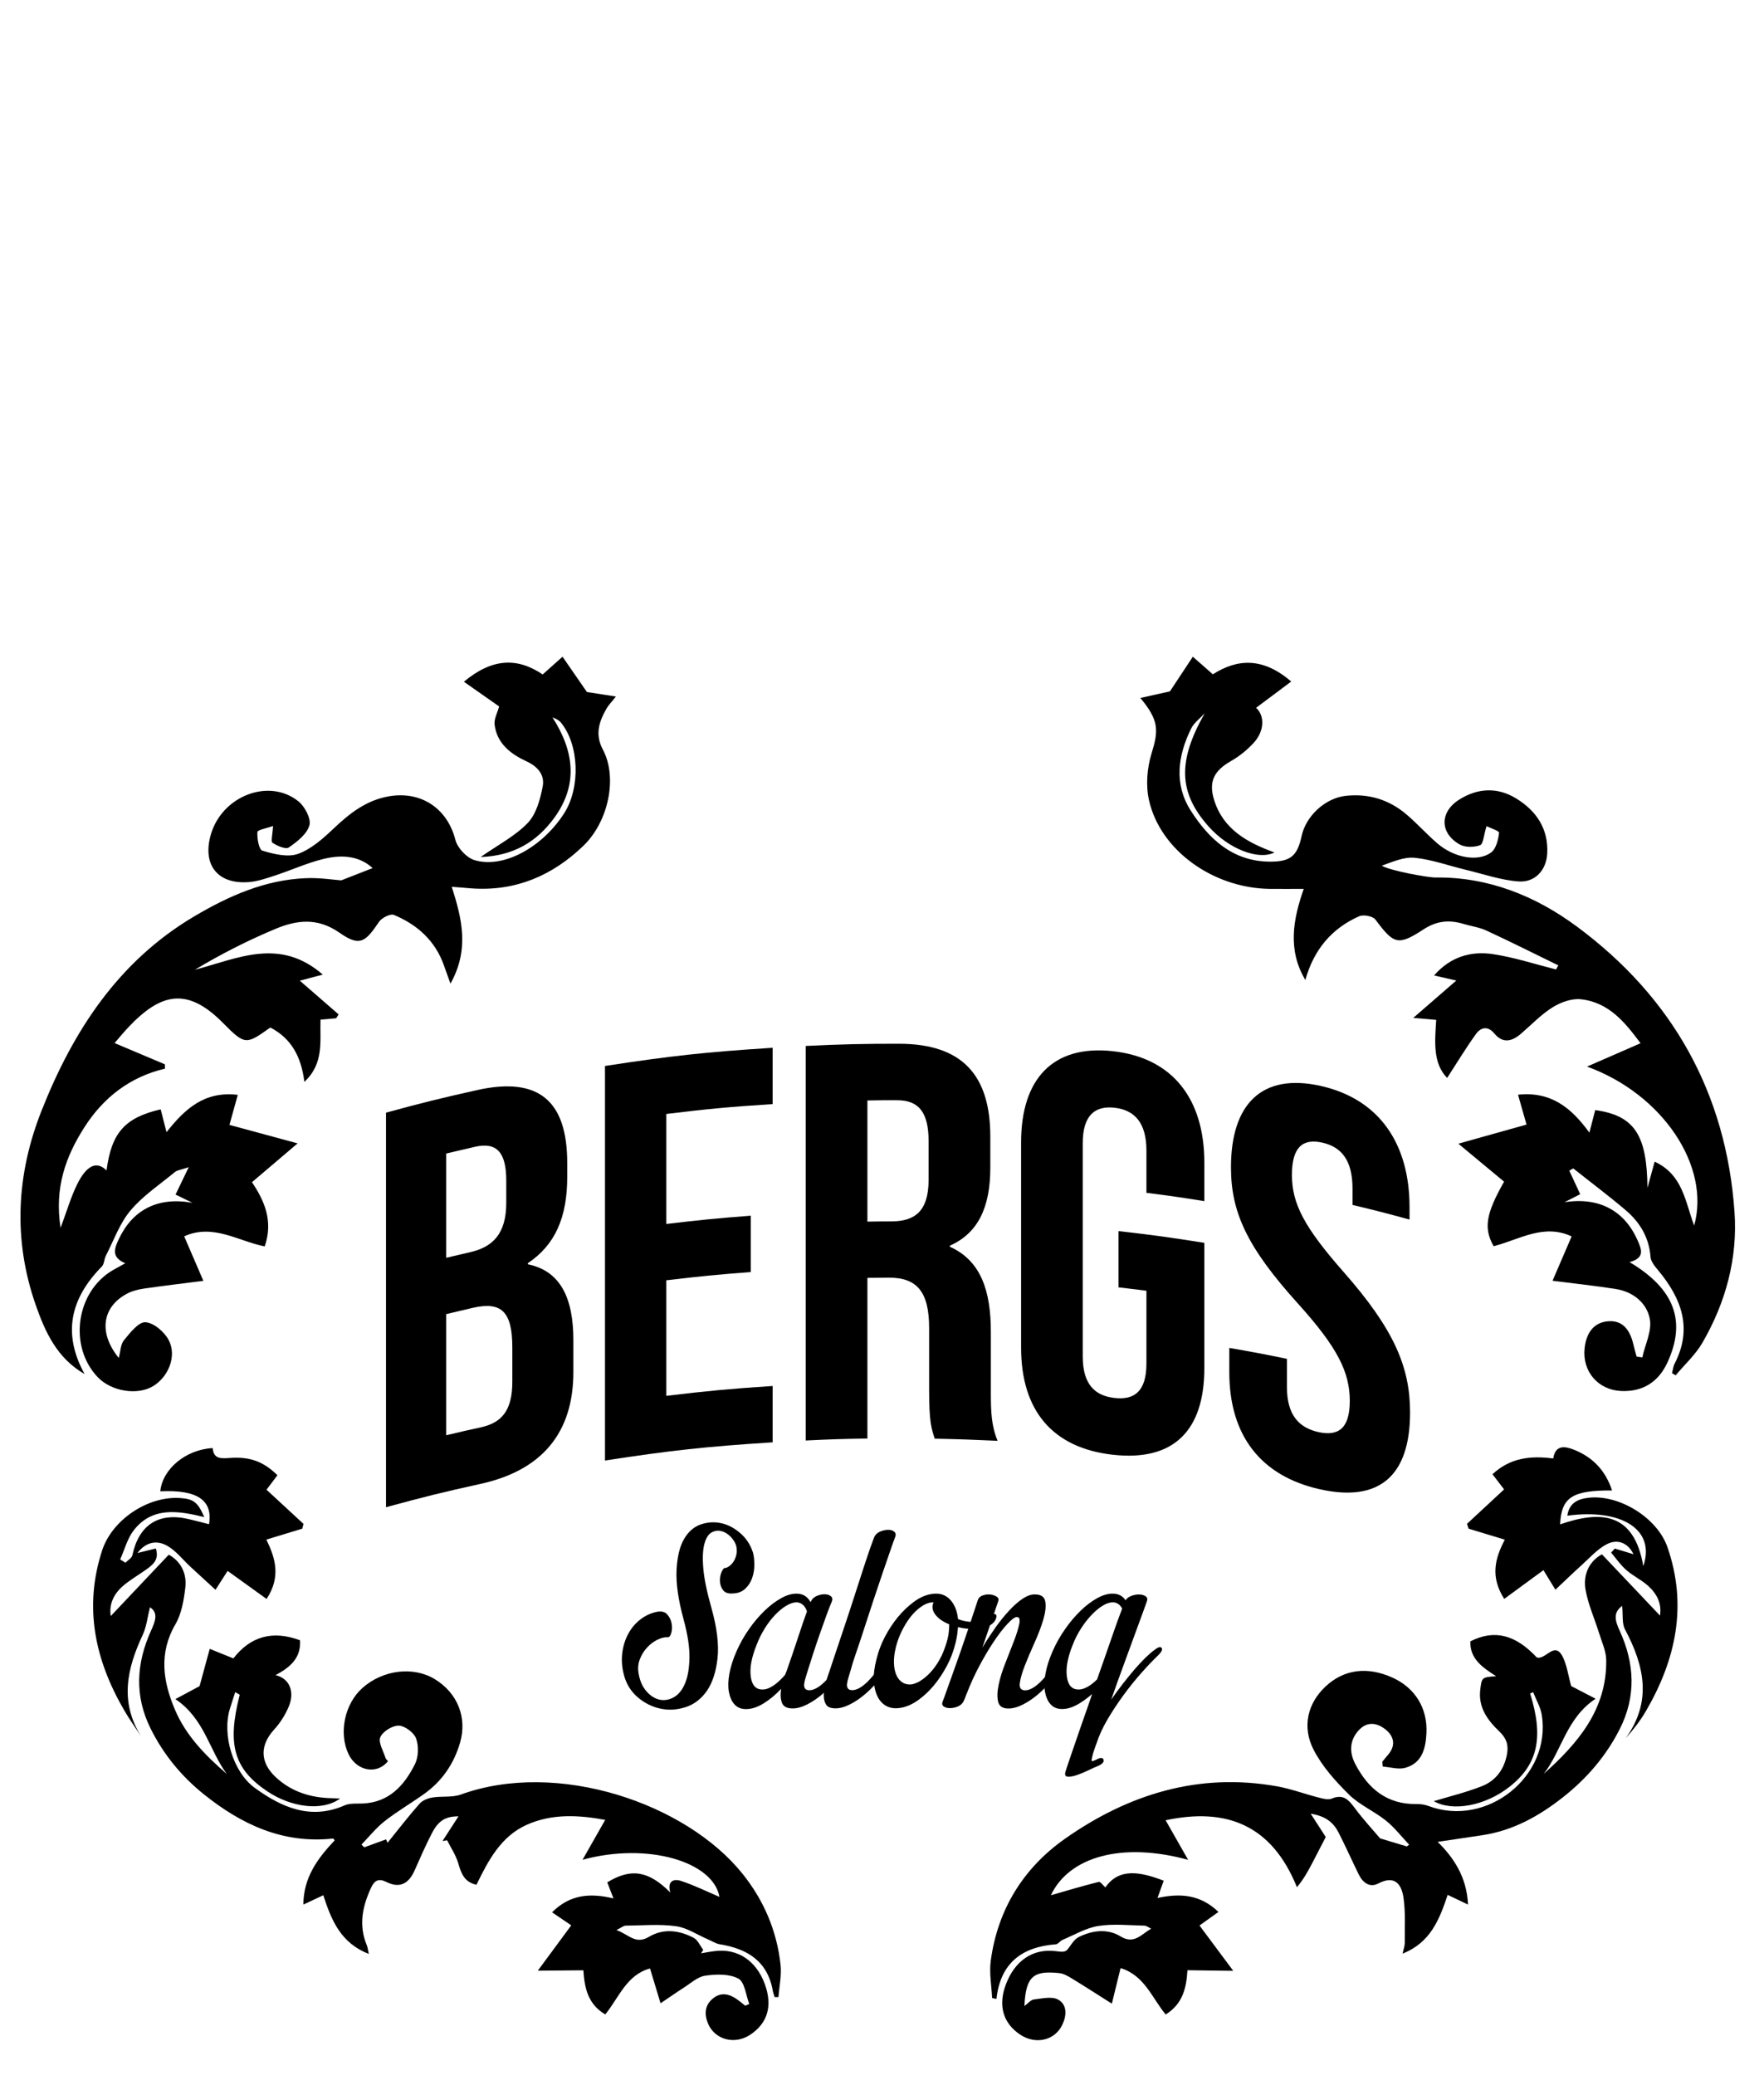
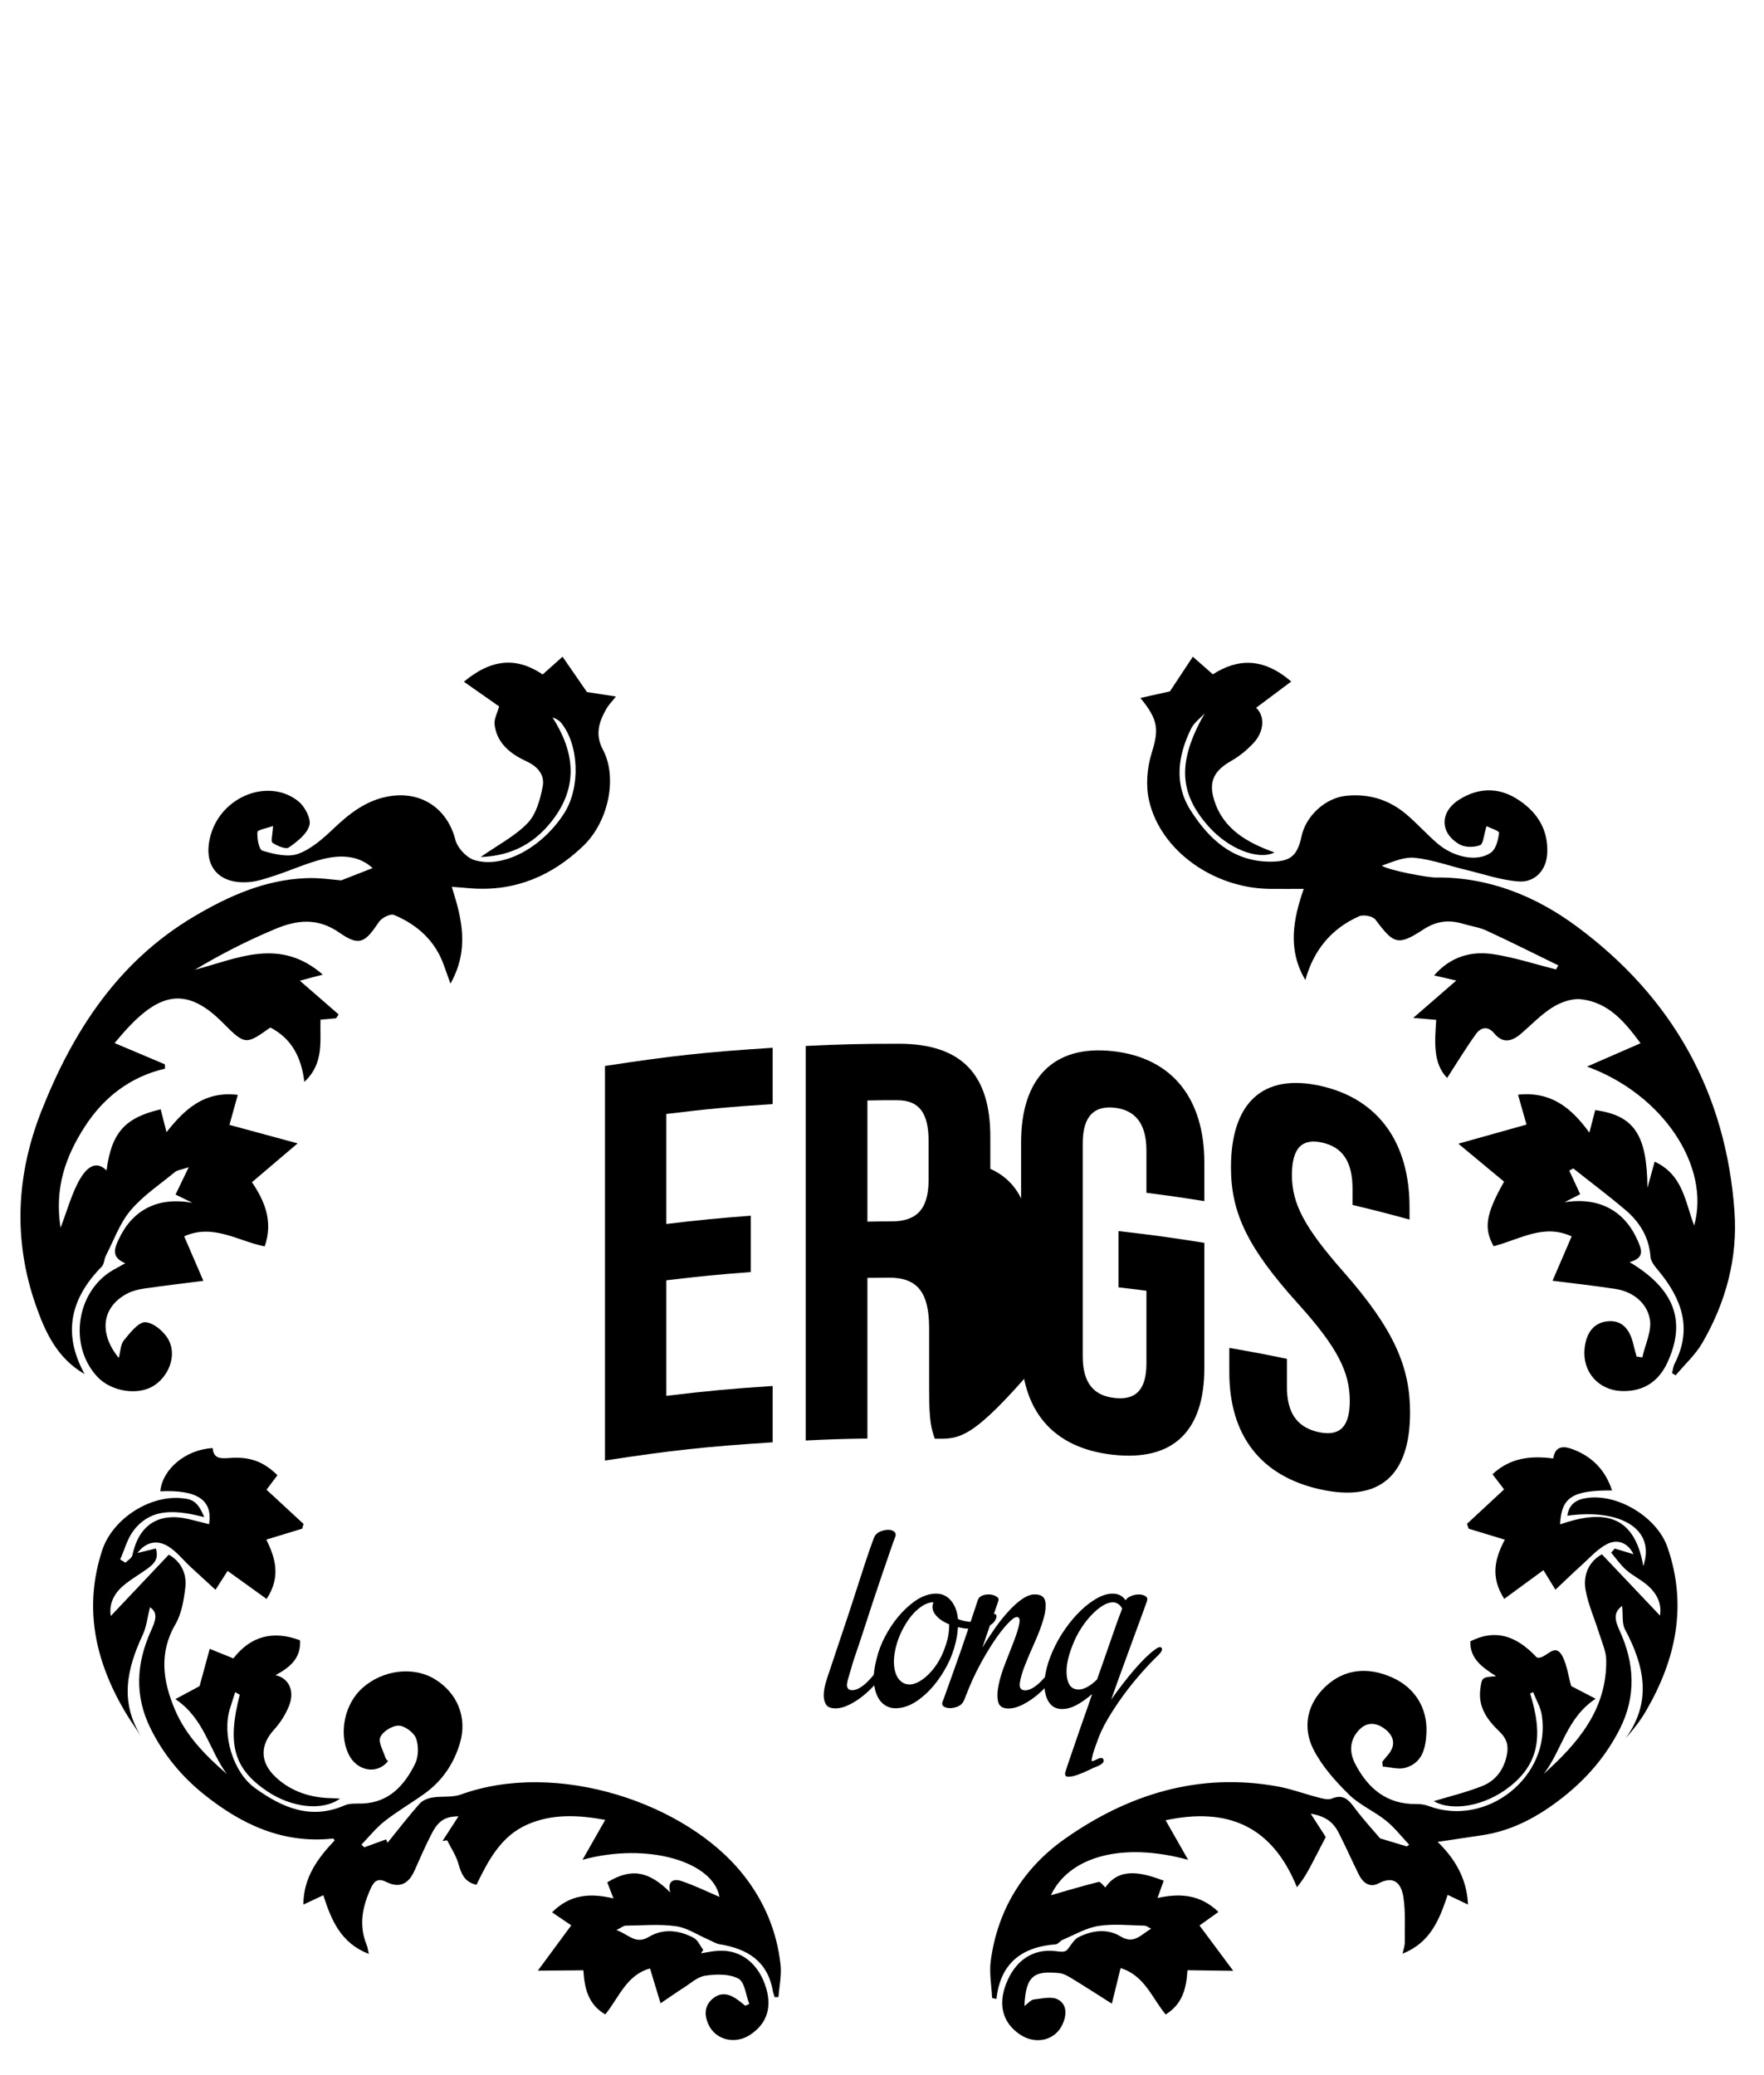
<svg xmlns="http://www.w3.org/2000/svg" version="1.1" id="Layer_1" x="0px" y="0px" viewBox="0 0 232.65 273.68" style="enable-background:new 0 0 232.65 273.68;" xml:space="preserve">
  <g>
    <g>
      <g>
-         <path d="M74.81,153.39c0,0.74,0,1.12,0,1.86c0,5.35-1.61,8.96-5.19,11.36c0,0.06,0,0.09,0,0.15c4.31,0.87,6,4.48,6,9.99     c0,1.69,0,2.54,0,4.24c0,8.03-4.19,12.95-12.19,14.72c-5.03,1.11-7.54,1.73-12.52,3.09c0-17.35,0-34.69,0-52.04     c4.78-1.31,7.19-1.9,12.02-2.98C71.2,141.93,74.81,145.36,74.81,153.39z M58.85,152.15c0,5.5,0,8.25,0,13.75     c1.25-0.3,1.87-0.44,3.12-0.73c2.98-0.67,4.8-2.38,4.8-6.54c0-1.16,0-1.74,0-2.9c0-3.72-1.24-5.11-4.08-4.48     C61.16,151.6,60.39,151.78,58.85,152.15z M58.85,173.33c0,6.39,0,9.59,0,15.98c1.83-0.44,2.74-0.65,4.57-1.05     c2.69-0.59,4.15-2.14,4.15-6.01c0-1.81,0-2.72,0-4.54c0-4.83-1.54-6.03-5.17-5.22C60.98,172.83,60.27,172.99,58.85,173.33z" />
        <path d="M87.88,161.44c4.45-0.53,6.68-0.75,11.14-1.09c0,2.97,0,4.46,0,7.43c-4.46,0.34-6.69,0.56-11.14,1.09     c0,6.1,0,9.14,0,15.24c5.6-0.67,8.4-0.93,14.02-1.3c0,2.97,0,4.46,0,7.43c-8.87,0.57-13.3,1.05-22.11,2.4     c0-17.35,0-34.69,0-52.04c8.81-1.35,13.24-1.83,22.11-2.4c0,2.97,0,4.46,0,7.43c-5.62,0.36-8.42,0.62-14.02,1.3     C87.88,152.74,87.88,155.64,87.88,161.44z" />
-         <path d="M123.28,189.76c-0.44-1.35-0.74-2.17-0.74-6.41c0-3.27,0-4.91,0-8.18c0-4.83-1.63-6.66-5.33-6.65     c-1.13,0.01-1.69,0.01-2.81,0.03c0,8.47,0,12.71,0,21.19c-3.26,0.05-4.89,0.1-8.14,0.26c0-17.35,0-34.69,0-52.04     c4.91-0.23,7.37-0.29,12.29-0.29c8.44,0,12.06,4.23,12.06,12.26c0,1.64,0,2.45,0,4.09c0,5.35-1.7,8.67-5.33,10.28     c0,0.06,0,0.09,0,0.15c4.07,1.82,5.4,5.78,5.4,11.2c0,3.21,0,4.82,0,8.03c0,2.53,0.07,4.39,0.89,6.36     C128.26,189.89,126.6,189.83,123.28,189.76z M114.4,145.15c0,6.39,0,9.59,0,15.98c1.27-0.02,1.91-0.03,3.18-0.03     c3.04-0.01,4.89-1.31,4.89-5.47c0-2.05,0-3.08,0-5.13c0-3.72-1.26-5.39-4.15-5.38C116.76,145.11,115.97,145.12,114.4,145.15z" />
+         <path d="M123.28,189.76c-0.44-1.35-0.74-2.17-0.74-6.41c0-3.27,0-4.91,0-8.18c0-4.83-1.63-6.66-5.33-6.65     c-1.13,0.01-1.69,0.01-2.81,0.03c0,8.47,0,12.71,0,21.19c-3.26,0.05-4.89,0.1-8.14,0.26c0-17.35,0-34.69,0-52.04     c4.91-0.23,7.37-0.29,12.29-0.29c8.44,0,12.06,4.23,12.06,12.26c0,1.64,0,2.45,0,4.09c0,0.06,0,0.09,0,0.15c4.07,1.82,5.4,5.78,5.4,11.2c0,3.21,0,4.82,0,8.03c0,2.53,0.07,4.39,0.89,6.36     C128.26,189.89,126.6,189.83,123.28,189.76z M114.4,145.15c0,6.39,0,9.59,0,15.98c1.27-0.02,1.91-0.03,3.18-0.03     c3.04-0.01,4.89-1.31,4.89-5.47c0-2.05,0-3.08,0-5.13c0-3.72-1.26-5.39-4.15-5.38C116.76,145.11,115.97,145.12,114.4,145.15z" />
        <path d="M147.52,162.38c4.54,0.52,6.8,0.83,11.32,1.55c0,6.6,0,9.9,0,16.5c0,8.33-4.1,12.34-12.06,11.45     c-7.96-0.89-12.11-5.82-12.11-14.14c0-10.82,0-16.24,0-27.06c0-8.33,4.15-12.91,12.11-12.03c7.96,0.89,12.06,6.39,12.06,14.72     c0,2.02,0,3.03,0,5.06c-3.05-0.49-4.58-0.71-7.64-1.1c0-2.23,0-3.35,0-5.58c0-3.72-1.62-5.35-4.2-5.64     c-2.58-0.29-4.2,0.98-4.2,4.69c0,9.37,0,18.73,0,28.1c0,3.72,1.62,5.2,4.2,5.49c2.58,0.29,4.2-0.83,4.2-4.55     c0-3.84,0-5.75,0-9.59c-1.47-0.19-2.21-0.28-3.68-0.45C147.52,166.84,147.52,165.36,147.52,162.38z" />
        <path d="M174.17,143.23c7.78,1.74,11.73,7.67,11.73,15.99c0,0.65,0,0.98,0,1.64c-3-0.82-4.5-1.21-7.52-1.93c0-0.86,0-1.29,0-2.16     c0-3.72-1.45-5.49-3.99-6.06s-4,0.55-4,4.27c0,3.79,1.63,6.9,6.83,12.81c6.67,7.58,8.75,12.56,8.75,18.51     c0,8.33-4.02,11.89-11.87,10.14c-7.85-1.75-11.97-7.13-11.97-15.45c0-1.28,0-1.92,0-3.2c3.05,0.53,4.57,0.81,7.6,1.44     c0,1.49,0,2.23,0,3.72c0,3.72,1.61,5.37,4.15,5.94c2.55,0.56,4.14-0.38,4.14-4.1c0-3.79-1.6-7.05-6.83-12.84     c-6.7-7.42-8.84-12.03-8.84-17.98C162.35,145.64,166.4,141.49,174.17,143.23z" />
      </g>
    </g>
    <g>
-       <path d="M88.03,215.95c-0.37-0.03-0.8,0.08-1.31,0.32c-0.51,0.25-0.97,0.59-1.38,1.04c-0.41,0.44-0.74,0.97-0.97,1.59    c-0.23,0.61-0.27,1.29-0.11,2.02c0.18,0.92,0.54,1.66,1.06,2.23c0.52,0.57,1.09,0.91,1.7,1.04c0.61,0.12,1.23,0.02,1.84-0.32    c0.61-0.34,1.1-0.93,1.47-1.79c0.37-0.86,0.57-1.98,0.6-3.38c0.03-1.4-0.23-3.1-0.78-5.13c-0.71-2.61-1.01-4.77-0.92-6.51    c0.09-1.73,0.42-3.09,0.99-4.07c0.57-0.98,1.31-1.62,2.23-1.93c0.92-0.31,1.83-0.35,2.74-0.14c0.9,0.21,1.74,0.67,2.51,1.36    c0.77,0.69,1.3,1.53,1.61,2.51c0.12,0.46,0.18,0.99,0.18,1.59c0,0.6-0.09,1.17-0.28,1.72c-0.18,0.55-0.48,1.03-0.9,1.43    s-0.94,0.61-1.59,0.64c-0.64,0.06-1.1-0.08-1.36-0.44c-0.26-0.35-0.4-0.74-0.41-1.17c-0.02-0.43,0.05-0.83,0.21-1.2    s0.31-0.55,0.46-0.55s0.34-0.08,0.55-0.23c0.21-0.15,0.41-0.36,0.58-0.62c0.17-0.26,0.29-0.57,0.37-0.92    c0.08-0.35,0.07-0.73-0.02-1.13c-0.12-0.43-0.37-0.83-0.74-1.22c-0.37-0.38-0.78-0.63-1.22-0.74c-0.45-0.11-0.87-0.05-1.29,0.18    s-0.73,0.72-0.94,1.47c-0.21,0.75-0.27,1.82-0.16,3.2c0.11,1.38,0.47,3.14,1.08,5.29c0.74,2.64,1,4.85,0.8,6.65    c-0.2,1.79-0.67,3.22-1.4,4.28c-0.74,1.06-1.66,1.77-2.78,2.14s-2.23,0.44-3.33,0.21c-1.1-0.23-2.11-0.73-3.01-1.5    c-0.9-0.77-1.51-1.75-1.82-2.94c-0.28-1.04-0.34-2.04-0.21-2.99s0.41-1.79,0.83-2.53c0.41-0.74,0.94-1.35,1.59-1.84    c0.64-0.49,1.35-0.81,2.12-0.97c0.61-0.12,1.07-0.01,1.38,0.34c0.31,0.35,0.5,0.75,0.58,1.2c0.08,0.44,0.06,0.87-0.05,1.26    C88.41,215.79,88.25,215.98,88.03,215.95z" />
-       <path d="M105.05,210.2c0.83,0,1.44,0.37,1.84,1.1l0.05-0.05c0.15-0.34,0.41-0.58,0.76-0.74c0.35-0.15,0.7-0.23,1.04-0.23    c0.34,0,0.61,0.08,0.83,0.25s0.26,0.41,0.14,0.71c-0.15,0.34-0.38,0.9-0.67,1.7c-0.29,0.8-0.6,1.66-0.92,2.58s-0.62,1.81-0.9,2.67    c-0.28,0.86-0.48,1.49-0.6,1.89c-0.12,0.4-0.24,0.77-0.35,1.13s-0.18,0.65-0.21,0.9c-0.03,0.25,0.01,0.44,0.11,0.6    c0.11,0.15,0.3,0.23,0.58,0.23c0.58,0,1.25-0.37,2-1.1c0.75-0.74,1.43-1.64,2.05-2.71c0.34-0.52,0.62-0.73,0.85-0.62    c0.23,0.11,0.22,0.44-0.02,0.99c-0.28,0.61-0.69,1.26-1.24,1.95s-1.16,1.33-1.82,1.91c-0.66,0.58-1.35,1.06-2.07,1.43    c-0.72,0.37-1.37,0.55-1.95,0.55c-0.77,0-1.24-0.25-1.43-0.76c-0.18-0.51-0.21-1.11-0.09-1.82c-0.8,0.83-1.59,1.48-2.39,1.96    c-0.8,0.48-1.55,0.71-2.25,0.71c-0.64,0-1.15-0.21-1.52-0.62c-0.37-0.41-0.61-0.97-0.74-1.66c-0.12-0.69-0.1-1.49,0.07-2.41    s0.48-1.9,0.94-2.94c0.46-1.04,1.01-2.02,1.66-2.94c0.64-0.92,1.33-1.72,2.05-2.42c0.72-0.69,1.44-1.23,2.16-1.63    C103.72,210.4,104.4,210.2,105.05,210.2z M103.76,220.36c0.52-1.47,1.01-2.91,1.47-4.32s0.86-2.58,1.2-3.5    c-0.25-0.74-0.69-1.13-1.33-1.2c-0.43,0-0.89,0.15-1.38,0.44c-0.49,0.29-0.98,0.69-1.47,1.2s-0.95,1.1-1.38,1.79    s-0.8,1.43-1.1,2.23c-0.64,1.59-0.9,2.96-0.76,4.09c0.14,1.13,0.62,1.72,1.45,1.75c0.46,0.03,0.96-0.13,1.49-0.48    c0.54-0.35,1.06-0.83,1.59-1.45L103.76,220.36z" />
      <path d="M109.42,220.36c0.21-0.64,0.5-1.49,0.85-2.55s0.74-2.2,1.15-3.43c0.41-1.23,0.83-2.48,1.24-3.77    c0.41-1.29,0.8-2.48,1.15-3.56s0.67-2.02,0.94-2.81c0.28-0.78,0.46-1.28,0.55-1.49c0.15-0.34,0.41-0.58,0.78-0.74    c0.37-0.15,0.72-0.23,1.06-0.23c0.34,0,0.61,0.08,0.8,0.25c0.2,0.17,0.24,0.41,0.12,0.71c-0.09,0.21-0.28,0.75-0.58,1.61    s-0.64,1.89-1.06,3.08c-0.41,1.2-0.84,2.48-1.29,3.84c-0.45,1.36-0.87,2.65-1.26,3.86s-0.75,2.27-1.06,3.17    c-0.31,0.9-0.49,1.49-0.55,1.77c-0.12,0.4-0.24,0.77-0.34,1.13c-0.11,0.35-0.18,0.65-0.21,0.9c-0.03,0.25,0.01,0.44,0.11,0.6    c0.11,0.15,0.3,0.23,0.58,0.23c0.58,0,1.25-0.37,2-1.1c0.75-0.74,1.43-1.64,2.05-2.71c0.34-0.52,0.62-0.73,0.85-0.62    c0.23,0.11,0.22,0.44-0.02,0.99c-0.28,0.61-0.69,1.26-1.24,1.95s-1.16,1.33-1.82,1.91c-0.66,0.58-1.35,1.06-2.07,1.43    c-0.72,0.37-1.37,0.55-1.95,0.55c-0.61,0-1.03-0.16-1.24-0.48c-0.21-0.32-0.32-0.73-0.32-1.22s0.08-1.03,0.25-1.61    C109.05,221.43,109.23,220.88,109.42,220.36z" />
      <path d="M130.57,213.32c0.31-0.4,0.55-0.53,0.74-0.39c0.18,0.14,0.15,0.42-0.09,0.85c-0.18,0.28-0.45,0.5-0.8,0.67    c-0.35,0.17-0.75,0.28-1.2,0.34c-0.44,0.06-0.92,0.08-1.42,0.05c-0.51-0.03-0.99-0.11-1.45-0.23c-0.03,0.34-0.07,0.67-0.11,1.01    c-0.05,0.34-0.12,0.69-0.21,1.06c-0.25,1.04-0.62,2.05-1.13,3.01s-1.08,1.83-1.72,2.6c-0.64,0.77-1.33,1.41-2.05,1.93    c-0.72,0.52-1.45,0.86-2.18,1.01c-0.74,0.15-1.37,0.11-1.91-0.14s-0.96-0.66-1.26-1.24c-0.31-0.58-0.48-1.29-0.53-2.14    s0.07-1.79,0.34-2.83c0.25-1.04,0.62-2.05,1.13-3.01s1.08-1.83,1.72-2.6c0.64-0.77,1.33-1.42,2.05-1.96    c0.72-0.54,1.45-0.88,2.18-1.03c1.04-0.21,1.89-0.02,2.53,0.6s1.03,1.5,1.15,2.67c0.37,0.15,0.76,0.26,1.17,0.32    s0.82,0.08,1.22,0.07c0.4-0.01,0.77-0.07,1.1-0.16C130.17,213.69,130.41,213.54,130.57,213.32z M124.96,216.22    c0.09-0.34,0.15-0.67,0.18-1.01c0.03-0.34,0.05-0.66,0.05-0.97c-0.8-0.31-1.4-0.73-1.82-1.26c-0.41-0.54-0.5-1.08-0.25-1.63h-0.28    c-0.46,0.06-0.94,0.27-1.42,0.62c-0.49,0.35-0.94,0.8-1.36,1.33c-0.41,0.54-0.79,1.15-1.13,1.84c-0.34,0.69-0.6,1.4-0.78,2.14    c-0.18,0.74-0.27,1.42-0.25,2.05c0.02,0.63,0.12,1.17,0.32,1.61c0.2,0.45,0.47,0.77,0.83,0.99s0.76,0.29,1.22,0.23    c0.46-0.09,0.94-0.31,1.43-0.67c0.49-0.35,0.95-0.8,1.38-1.33c0.43-0.54,0.8-1.14,1.13-1.82    C124.52,217.66,124.77,216.96,124.96,216.22z" />
      <path d="M129.56,217.32c0.55-0.92,1.13-1.8,1.72-2.64c0.6-0.84,1.2-1.59,1.82-2.25c0.61-0.66,1.2-1.18,1.77-1.56    c0.57-0.38,1.1-0.57,1.59-0.57c0.83,0,1.29,0.31,1.4,0.94c0.11,0.63,0.02,1.41-0.25,2.35c-0.28,0.94-0.66,1.95-1.15,3.04    s-0.92,2.1-1.29,3.04c-0.37,0.94-0.59,1.72-0.67,2.34c-0.08,0.63,0.16,0.94,0.71,0.94c0.58,0,1.25-0.37,2-1.1    c0.75-0.74,1.43-1.64,2.05-2.71c0.34-0.52,0.62-0.73,0.85-0.62c0.23,0.11,0.22,0.44-0.02,0.99c-0.28,0.61-0.69,1.26-1.24,1.95    s-1.16,1.33-1.82,1.91c-0.66,0.58-1.35,1.06-2.07,1.43c-0.72,0.37-1.37,0.55-1.96,0.55c-0.77,0-1.22-0.3-1.36-0.9    s-0.12-1.34,0.07-2.23c0.18-0.89,0.48-1.85,0.9-2.9c0.41-1.04,0.79-2.01,1.13-2.9c0.34-0.89,0.57-1.63,0.69-2.23    c0.12-0.6,0.02-0.9-0.32-0.9c-0.28,0-0.7,0.31-1.26,0.92c-0.57,0.61-1.17,1.4-1.82,2.37c-0.64,0.97-1.28,2.05-1.91,3.24    c-0.63,1.2-1.16,2.36-1.59,3.5l-0.18,0.41v0.05l-0.23,0.55c-0.15,0.34-0.41,0.58-0.76,0.74c-0.35,0.15-0.71,0.23-1.06,0.23    s-0.64-0.08-0.85-0.23c-0.21-0.15-0.24-0.4-0.09-0.74c0.09-0.21,0.25-0.65,0.48-1.31c0.23-0.66,0.51-1.43,0.83-2.32    c0.32-0.89,0.66-1.84,1.01-2.85s0.68-1.98,0.99-2.9c0.31-0.92,0.57-1.72,0.8-2.41c0.23-0.69,0.39-1.17,0.48-1.45    c0.09-0.31,0.3-0.52,0.62-0.64c0.32-0.12,0.65-0.17,0.99-0.14c0.34,0.03,0.63,0.12,0.87,0.28c0.25,0.15,0.32,0.35,0.23,0.6    L129.56,217.32z" />
      <path d="M152.23,217.65c0.49-0.4,0.81-0.5,0.97-0.3c0.15,0.2,0.02,0.51-0.41,0.94c-0.74,0.71-1.51,1.52-2.32,2.44    s-1.59,1.89-2.34,2.92c-0.75,1.03-1.44,2.08-2.07,3.15c-0.63,1.07-1.11,2.13-1.45,3.17l-0.09,0.23l-0.37,1.1    c-0.15,0.58-0.21,0.9-0.16,0.97c0.05,0.06,0.28-0.02,0.71-0.23c0.49-0.25,0.77-0.21,0.85,0.09c0.08,0.31-0.22,0.6-0.9,0.87    c-0.25,0.09-0.62,0.26-1.13,0.51s-1,0.45-1.5,0.62c-0.49,0.17-0.9,0.24-1.22,0.21c-0.32-0.03-0.41-0.28-0.25-0.74    c0.12-0.4,0.31-0.95,0.55-1.66s0.52-1.51,0.83-2.41s0.64-1.88,1.01-2.92c0.37-1.04,0.74-2.1,1.1-3.17    c-0.71,0.61-1.39,1.1-2.05,1.45c-0.66,0.35-1.3,0.53-1.91,0.53c-0.64,0-1.15-0.21-1.52-0.62c-0.37-0.41-0.61-0.97-0.74-1.66    c-0.12-0.69-0.1-1.49,0.07-2.41s0.48-1.9,0.94-2.94c0.46-1.04,1.01-2.02,1.66-2.94c0.64-0.92,1.33-1.72,2.05-2.42    c0.72-0.69,1.44-1.23,2.16-1.63c0.72-0.4,1.4-0.6,2.05-0.6c0.74,0,1.3,0.29,1.7,0.87c0.18-0.28,0.46-0.47,0.83-0.6    c0.37-0.12,0.71-0.18,1.03-0.16c0.32,0.02,0.59,0.1,0.8,0.25c0.21,0.15,0.26,0.38,0.14,0.69c-0.06,0.18-0.25,0.69-0.55,1.52    c-0.31,0.83-0.68,1.85-1.13,3.08c-0.45,1.23-0.94,2.57-1.47,4.02c-0.54,1.46-1.05,2.89-1.54,4.3c0.49-0.71,1-1.39,1.52-2.07    c0.52-0.67,1.04-1.3,1.54-1.89c0.51-0.58,0.98-1.1,1.43-1.54C151.5,218.24,151.89,217.89,152.23,217.65z M142.16,222.84    c0.37,0.03,0.77-0.08,1.22-0.32s0.88-0.58,1.31-1.01c0.7-1.99,1.35-3.83,1.93-5.52c0.58-1.69,1.04-2.96,1.38-3.82    c-0.28-0.52-0.67-0.8-1.2-0.83c-0.43,0-0.88,0.15-1.36,0.44c-0.48,0.29-0.96,0.69-1.45,1.2s-0.96,1.1-1.4,1.79    c-0.45,0.69-0.82,1.43-1.13,2.23c-0.64,1.59-0.9,2.96-0.76,4.09C140.84,222.23,141.33,222.81,142.16,222.84z" />
    </g>
    <g>
      <path d="M48.04,243.66c0.96-0.35,1.92-0.7,2.88-1.05c0.06,0.15,0.13,0.3,0.19,0.45c1.4-1.73,2.76-3.5,4.23-5.16    c0.39-0.44,1.09-0.71,1.69-0.81c1.24-0.21,2.6,0.02,3.74-0.39c12.73-4.62,29.74,1.13,37.21,10.51c2.78,3.49,4.47,7.47,4.96,11.9    c0.16,1.41-0.16,2.87-0.27,4.3c-0.17,0-0.34,0.01-0.5,0.01c-0.08-0.27-0.19-0.53-0.24-0.8c-0.68-3.93-3.34-5.58-6.99-6.17    c-0.56-0.09-1.07-0.44-1.61-0.67c-1.4-0.6-2.75-1.53-4.2-1.72c-2.17-0.3-4.41-0.09-6.62-0.07c-0.25,0-0.51,0.23-1.21,0.58    c1.66,0.6,2.52,1.96,4.3,0.89c1.89-1.13,3.99-0.87,5.89,0.14c0.55,0.29,0.85,1.05,1.26,1.59c-0.1,0.15-0.19,0.3-0.29,0.45    c0.6-0.1,1.19-0.22,1.79-0.29c3-0.39,5.47,1.23,6.61,4.32c1.06,2.88,0.4,5.18-1.93,6.72c-2.02,1.33-4.61,0.67-5.53-1.44    c-0.54-1.25-0.48-2.48,0.66-3.38c1.1-0.88,2.21-0.55,3.25,0.21c0.33,0.24,0.65,0.51,0.97,0.77c0.18-0.08,0.36-0.16,0.54-0.23    c-0.45-1.16-0.6-2.89-1.43-3.34c-1.2-0.65-2.94-0.6-4.38-0.39c-1.02,0.15-1.95,1.03-2.9,1.63c-0.94,0.6-1.86,1.25-2.99,2.01    c-0.46-1.52-0.89-2.95-1.39-4.59c-3.1,0.84-4.09,3.83-5.9,6.06c-2.29-1.34-2.74-3.49-2.89-5.82c-1.86,0.02-3.63,0.03-6.01,0.05    c1.63-2.21,3-4.06,4.41-5.98c-0.76-0.52-1.56-1.06-2.53-1.72c2.35-2.35,4.99-2.58,8.1-1.83c-0.32-0.84-0.57-1.48-0.82-2.12    c3.13-1.91,5.43-1.55,8.32,1.34c-0.44-1.44,0.38-1.87,1.41-1.53c1.79,0.59,3.5,1.44,5.07,2.11c-0.82-4.64-9.44-7.25-18.06-4.9    c1.07-1.88,1.97-3.46,2.99-5.26c-3.51-0.65-6.99-0.84-10.31,0.63c-3.45,1.53-5.12,4.74-6.67,7.93c-1.65-0.37-2.02-1.55-2.41-2.86    c-0.31-1.06-0.96-2.01-1.46-3.01c-0.2,0.03-0.41,0.07-0.61,0.1c0.69-1.06,1.38-2.13,2.11-3.26c-1.72,0.01-2.65,0.56-3.51,2.24    c-0.83,1.6-1.55,3.25-2.28,4.9c-0.76,1.72-1.94,2.41-3.72,1.52c-1.03-0.51-1.58-0.21-2.03,0.78c-1.14,2.47-1.65,4.95-0.55,7.57    c0.11,0.26,0.13,0.55,0.26,1.14c-3.71-1.44-4.94-4.46-6-7.74c-0.92,0.43-1.68,0.79-2.63,1.23c0.02-3.61,1.91-6.12,4.13-8.47    c-0.07-0.08-0.15-0.24-0.21-0.24c-6.6,0.72-12.08-1.85-17.05-5.84c-2.94-2.36-5.3-5.23-7-8.63c-2.17-4.34-1.91-8.64,0.04-12.95    c0.55-1.21,1.01-2.36-0.14-3.08c-0.33,1.29-0.45,2.55-0.95,3.62c-2.07,4.43-3.08,8.81-0.23,13.38c-0.74-1.12-1.53-2.22-2.2-3.38    c-3.87-6.64-5.38-13.61-2.93-21.12c1.32-4.05,6.04-7.2,10.29-6.91c1.75,0.12,2.33,0.53,3.18,2.51c-3.47-0.85-6.86-1.38-9.29,1.73    c-0.85,1.09-1.22,2.56-1.8,3.86c0.23,0.14,0.46,0.29,0.7,0.43c0.31-0.33,0.83-0.61,0.91-0.99c0.85-3.99,3.44-5.69,7.4-4.77    c0.91,0.21,1.8,0.45,2.71,0.68c0.52-3.19-1.57-4.57-6.43-4.34c0.28-2.92,3.34-5.51,6.91-5.7c0.12,1.48,1.12,1.38,2.31,1.3    c2.64-0.19,4.43,0.51,6.23,2.28c-0.53,0.7-1.07,1.42-1.44,1.91c1.67,1.54,3.28,3.03,4.88,4.51c-0.06,0.21-0.11,0.42-0.17,0.63    c-1.52,0.46-3.05,0.93-4.73,1.44c1.16,2.39,1.97,4.87,0.03,7.83c-1.72-1.24-3.39-2.44-5.14-3.7c-0.39,0.62-0.88,1.37-1.6,2.49    c-1.19-1.1-2.26-2.07-3.32-3.05c-0.99-0.92-1.85-2.05-2.99-2.72c-1.4-0.83-2.87-0.56-3.98,0.92c0.78-0.19,1.56-0.38,2.42-0.6    c0.49,1.52-0.43,2.18-1.34,2.83c-1.01,0.72-2.11,1.34-3.03,2.15c-1.21,1.06-1.82,2.43-1.57,3.93c2.51-2.65,5.01-5.29,7.65-8.09    c1.47,0.8,2.42,2.35,2.18,4.36c-0.2,1.64-0.49,3.42-1.3,4.81c-2.23,3.83-1.64,7.57-0.06,11.29c1.45,3.42,4.03,6.04,6.83,8.46    c-2.31-3.1-2.93-7.29-6.78-9.87c1.21-0.65,2.24-1.2,3.19-1.71c0.42-1.53,0.85-3.1,1.34-4.92c1.21,0.49,2.1,0.85,3.12,1.26    c2.25-2.91,5.18-3.74,8.79-2.39c0.15,2.37-1.34,3.58-3.23,4.6c1.78,0.4,2.56,2.1,1.78,4.05c-0.45,1.12-1.14,2.22-1.96,3.12    c-1.86,2.03-1.93,4.27,0.18,6.26c2.08,1.96,4.67,2.76,7.51,2.8c0.28,0,0.57,0.03,1,0.05c-2.31,1.68-6.37,1.21-9.62-0.97    c-4.39-2.96-5.3-6.17-3.61-12.73c-0.2-0.11-0.4-0.23-0.6-0.34c-0.23,0.73-0.48,1.47-0.7,2.2c-1.05,3.4,0.4,8.35,3.31,10.45    c3.54,2.56,7.34,4.25,11.83,2.28c0.7-0.3,1.58-0.21,2.38-0.24c3.49-0.15,5.49-2.4,6.89-5.2c0.47-0.94,0.51-2.38,0.15-3.37    c-0.28-0.78-1.47-1.67-2.28-1.7c-0.84-0.03-2.11,0.76-2.44,1.52c-0.3,0.69,0.4,1.82,0.69,2.75c0.05,0.16,0.22,0.28,0.32,0.41    c-1.43,1.82-4.12,1.33-5.2-0.92c-1.33-2.78-0.52-6.65,1.84-8.74c2.7-2.39,6.71-2.88,9.54-1.15c2.97,1.81,4.29,5.04,3.33,8.36    c-0.8,2.77-2.36,5.07-4.72,6.76c-1.72,1.23-3.56,2.3-5.22,3.6c-1.14,0.89-2.06,2.06-3.07,3.1    C47.79,243.4,47.91,243.53,48.04,243.66z" />
      <path d="M201.8,223.36c1.81,5.74,1.04,9.32-2.63,12.25c-3.27,2.61-7.61,3.37-10.07,1.96c2.01-0.61,4.25-1.15,6.38-1.99    c1.82-0.73,2.92-2.23,3.28-4.24c0.22-1.22-0.1-2.09-1.02-2.97c-1.54-1.47-2.8-3.15-2.51-5.52c0.2-1.6,0.2-1.63,2.09-1.76    c-1.82-1.17-3.47-2.3-3.4-4.6c3.15-1.59,5.91-0.92,8.76,2.12c1.17,0.39,2.35-2.24,3.43-0.07c0.56,1.13,0.72,2.46,1.11,3.85    c0.84,0.44,1.93,1,3.22,1.67c-3.88,2.58-4.45,6.86-6.84,9.91c4.51-4.04,8.34-8.5,8.24-15.03c-0.02-1.19-0.59-2.38-0.95-3.56    c-0.59-1.89-1.42-3.73-1.77-5.66c-0.38-2.12,0.55-3.83,2.15-4.71c2.64,2.79,5.14,5.42,7.66,8.08c0.26-1.55-0.4-2.89-1.6-3.95    c-0.88-0.78-1.98-1.29-2.86-2.07c-0.75-0.66-1.33-1.51-1.98-2.28c0.16-0.18,0.32-0.36,0.48-0.54c0.76,0.23,1.52,0.46,2.47,0.75    c-0.72-1.48-2.08-2.08-3.55-1.31c-1.26,0.67-2.27,1.83-3.36,2.81c-1.08,0.97-2.12,1.99-3.39,3.18c-0.69-1.13-1.16-1.9-1.58-2.58    c-1.7,1.25-3.37,2.47-5.17,3.79c-1.84-2.87-1.26-5.29,0.08-7.81c-1.62-0.49-3.2-0.97-4.78-1.45c-0.07-0.21-0.14-0.43-0.21-0.64    c1.6-1.48,3.19-2.96,4.89-4.54c-0.34-0.45-0.89-1.16-1.53-2c2.33-2.17,5.01-2.47,8.01-2.08c0.28-1.8,1.51-1.64,2.72-1.16    c2.48,0.98,4.17,2.73,5.04,5.38c-5.23-0.03-6.69,0.89-6.85,4.47c5.25-1.81,9.74-1.7,10.97,5.51c1.67-4.88-2.97-7.62-10.02-6.65    c0.24-1.69,1.4-2.21,2.81-2.37c4.05-0.45,9.04,2.64,10.39,6.5c2.67,7.68,1.13,14.84-2.84,21.65c-0.74,1.27-1.65,2.44-2.67,3.58    c3.53-4.86,2.46-9.59-0.09-14.38c-0.41-0.78-0.24-1.87-0.37-3.08c-1.28,0.92-0.88,2.04-0.32,3.28c1.97,4.31,2.19,8.63,0.01,12.95    c-1.8,3.56-4.34,6.51-7.45,8.97c-3.16,2.5-6.61,4.43-10.68,5.04c-2.01,0.3-4.02,0.6-5.89,0.88c2.03,1.99,3.85,4.59,4,8.27    c-0.97-0.46-1.73-0.83-2.68-1.28c-1.08,3.21-2.24,6.29-5.95,7.75c0.14-0.64,0.29-1.02,0.29-1.39c-0.02-2.01,0.12-4.04-0.17-6.01    c-0.26-1.73-1.13-3-3.32-1.85c-1.13,0.59-2.05-0.11-2.57-1.18c-0.91-1.84-1.74-3.72-2.67-5.54c-0.67-1.31-1.7-2.18-3.67-2.48    c0.91,1.41,1.6,2.47,1.98,3.07c-0.72,1.39-1.25,2.43-1.79,3.46c-0.54,1.02-1.08,2.04-2.01,3.16c-3.33-8.24-9.32-10.54-17.32-8.83    c0.95,1.67,1.88,3.29,2.97,5.22c-8.82-2.42-15.74-0.36-18.1,4.67c1.87-0.54,4.07-1.2,6.3-1.76c0.23-0.06,0.63,0.51,0.88,0.73    c1.82-2.63,4.63-2.06,7.7-0.89c-0.27,0.75-0.51,1.42-0.82,2.28c2.96-0.64,5.62-0.49,8.04,1.84c-0.93,0.67-1.7,1.22-2.5,1.79    c1.37,1.84,2.75,3.69,4.45,5.98c-2.38-0.03-4.15-0.05-6.04-0.08c-0.14,2.22-0.55,4.4-2.87,5.84c-1.8-2.17-2.8-5.17-5.95-6.12    c-0.39,1.59-0.75,3.06-1.15,4.69c-1.89-1.2-3.55-2.27-5.24-3.3c-0.52-0.32-1.11-0.67-1.7-0.73c-3.3-0.34-4.42,0.31-4.59,4.34    c0.49-0.36,0.84-0.81,1.23-0.86c1.08-0.12,2.38-0.45,3.21,0.01c1.22,0.67,1.14,2.12,0.55,3.34c-1.01,2.09-3.55,2.64-5.59,1.26    c-2.23-1.51-2.89-3.84-1.85-6.59c1.19-3.16,3.56-4.76,6.56-4.4c0.6,0.07,1.2,0.19,1.52-0.16c0.49-0.57,0.88-1.36,1.5-1.68    c1.79-0.9,3.81-1.17,5.55-0.1c1.78,1.09,2.72-0.26,4.03-1.02c-0.3-0.14-0.59-0.39-0.89-0.4c-2.02-0.04-4.09-0.27-6.06,0.04    c-1.63,0.26-3.16,1.17-4.72,1.83c-0.33,0.14-0.58,0.56-0.89,0.59c-4.45,0.34-7.32,2.44-7.84,7.21c-0.19-0.04-0.38-0.08-0.57-0.12    c-0.08-1.62-0.39-3.28-0.19-4.86c0.9-6.78,4.28-12.26,9.78-16.14c8.37-5.89,17.67-8.78,28.02-6.92c1.83,0.33,3.59,1,5.4,1.46    c0.58,0.15,1.3,0.36,1.79,0.15c1.54-0.65,2.24,0.19,3.05,1.28c1.15,1.54,2.46,2.95,3.32,3.97c1.48,0.45,2.5,0.76,3.52,1.06    c0.1-0.08,0.21-0.15,0.31-0.23c-1.02-1.07-1.93-2.27-3.07-3.18c-1.55-1.24-3.47-2.06-4.87-3.43c-1.77-1.75-3.52-3.7-4.65-5.89    c-1.59-3.07-0.77-6.18,1.56-8.36c2.42-2.27,5.5-2.68,8.84-1.17c2.98,1.35,4.63,4.04,4.47,7.31c-0.1,2.03-0.56,3.95-2.78,4.58    c-0.9,0.26-1.98-0.09-2.98-0.16c-0.02-0.21-0.04-0.43-0.06-0.64c0.26-0.31,0.5-0.62,0.77-0.93c1.02-1.19,0.79-2.39-0.29-3.28    c-1.07-0.88-2.39-1.19-3.53,0c-1.28,1.34-1.33,2.95-0.52,4.5c1.68,3.24,4.17,5.35,8.06,5.29c0.54-0.01,1.11,0.07,1.61,0.26    c7.68,2.88,16.19-3.9,14.94-11.97c-0.16-1.05-0.75-2.03-1.15-3.05C202.09,223.27,201.94,223.31,201.8,223.36z" />
      <path d="M45,116.12c1.77-0.69,2.98-1.16,4.14-1.62c-1.49-1.38-3.61-1.92-6.51-1.2c-2.18,0.54-4.25,1.49-6.39,2.19    c-1.13,0.37-2.3,0.78-3.47,0.86c-4.11,0.3-6.13-2.33-4.95-6.32c1.49-5.05,7.66-7.45,11.53-4.34c0.85,0.68,1.7,2.29,1.46,3.16    c-0.32,1.16-1.62,2.17-2.72,2.93c-0.41,0.28-1.54-0.21-2.15-0.62c-0.24-0.16,0.01-1.07,0.07-2.21c-0.8,0.29-2.03,0.5-2.06,0.79    c-0.06,0.84,0.2,2.32,0.65,2.46c1.5,0.45,3.33,0.91,4.69,0.43c1.74-0.62,3.3-2.01,4.69-3.33c2.12-2.01,4.3-3.73,7.27-4.26    c4.31-0.76,7.76,1.61,8.81,5.74c0.27,1.06,1.48,2.36,2.52,2.67c3.83,1.15,8.97-1.7,11.84-6.2c2.16-3.4,1.96-9.04-0.45-11.95    c-0.25-0.3-0.62-0.5-1.1-0.67c2.83,4.42,3.43,8.83,0.24,13.23c-2.32,3.19-5.42,5.03-9.72,5.18c2.29-1.6,4.55-2.76,6.21-4.49    c1.12-1.17,1.65-3.11,1.97-4.8c0.29-1.47-0.56-2.6-2.11-3.32c-2.07-0.95-3.93-2.35-4.23-4.86c-0.09-0.74,0.37-1.55,0.6-2.39    c-1.18-0.83-2.78-1.95-4.65-3.26c3.73-3.11,7.03-3.23,10.39-0.96c0.84-0.75,1.56-1.39,2.62-2.34c1.09,1.58,2.08,3.01,3.22,4.66    c0.88,0.14,2.15,0.33,3.82,0.59c-0.62,0.79-0.98,1.14-1.22,1.56c-0.99,1.73-1.58,3.41-0.5,5.44c1.96,3.68,0.75,9.49-2.57,12.69    c-4.09,3.94-8.94,6.02-14.71,5.62c-0.45-0.03-0.9-0.07-1.35-0.11c-0.35-0.03-0.71-0.06-1.3-0.1c1.35,4.21,2.35,8.28-0.17,12.77    c-0.38-1.06-0.62-1.71-0.85-2.37c-1.14-3.27-3.51-5.4-6.6-6.69c-0.47-0.2-1.62,0.38-1.98,0.92c-1.84,2.74-2.56,3.27-5.23,1.41    c-2.92-2.03-5.66-1.65-8.47-0.47c-3.63,1.52-7.15,3.31-10.58,5.37c5.65-1.48,11.18-4.32,16.87,0.64c-1.2,0.32-2.06,0.54-3.03,0.8    c1.85,1.61,3.48,3.03,5.12,4.45c-0.11,0.17-0.22,0.34-0.33,0.51c-0.64,0.06-1.28,0.11-2.06,0.18c-0.1,2.78,0.52,5.74-2.13,8.21    c-0.4-3.29-1.71-5.74-4.49-7.17c-3.15,2.23-3.3,2.38-6.19-0.55c-4.79-4.89-8.3-3.98-12.57,0.56c-0.61,0.65-1.17,1.33-1.78,2.04    c2.32,0.98,4.47,1.89,6.63,2.8c0.01,0.19,0.01,0.38,0.02,0.57c-4.65,1.1-8.12,3.83-10.6,7.69c-2.46,3.83-4.01,7.98-3.17,13.31    c0.85-2.28,1.36-4.06,2.16-5.69c1.27-2.6,2.61-3.16,3.9-1.88c0.65-4.96,2.4-6.96,7.14-8.06c0.23,0.91,0.47,1.83,0.77,3.01    c2.4-3.03,4.97-5.45,9.4-4.92c-0.38,1.39-0.73,2.64-1.1,3.96c2.75,0.75,5.52,1.5,8.99,2.44c-2.34,1.99-4.12,3.5-6.02,5.12    c1.63,2.43,2.84,5.11,1.68,8.47c-3.49-0.69-6.81-3.05-10.62-1.33c0.85,1.97,1.64,3.8,2.53,5.87c-2.83,0.36-5.33,0.66-7.82,1.02    c-0.73,0.11-1.49,0.29-2.15,0.62c-3.37,1.73-3.92,5.17-1.19,8.53c0.24-0.9,0.24-1.8,0.69-2.34c0.8-0.97,1.92-2.42,2.82-2.37    c1.1,0.06,2.51,1.27,3.08,2.36c1.1,2.1-0.04,4.85-2.06,6.07c-2.07,1.25-5.5,0.7-7.29-1.17c-3.89-4.06-2.89-11.26,1.95-14.11    c0.45-0.26,0.91-0.51,1.67-0.93c-1.9-0.79-1.43-1.97-0.83-3.23c1.81-3.81,5.11-5.57,9.69-4.74c-1.06-0.52-1.64-0.81-2.23-1.09    c0.52-1.07,1-2.08,1.74-3.61c-1.04,0.35-1.51,0.39-1.81,0.63c-2,1.65-4.22,3.12-5.87,5.08c-1.43,1.7-2.21,3.95-3.25,5.97    c-0.23,0.45-0.21,1.09-0.53,1.42c-4.1,4.17-5.25,8.79-2.27,14.19c-3.62-2.09-5.19-5.5-6.45-9.11c-3.01-8.62-2.55-17.23,0.76-25.61    c4.14-10.49,10.1-19.69,20.09-25.62c4.55-2.7,9.37-4.86,14.79-5.07C42.14,115.75,43.93,116.04,45,116.12z" />
      <path d="M214.92,166.47c5.99,3.57,7.49,7.83,4.99,13.25c-1.2,2.6-3.29,3.88-6.12,3.75c-3.02-0.14-5.13-2.58-4.8-5.63    c0.2-1.9,1.11-3.42,3.13-3.57c1.98-0.15,2.89,1.28,3.3,3.05c0.13,0.54,0.28,1.07,0.43,1.61c0.25,0.04,0.5,0.07,0.75,0.11    c0.37-1.7,1.29-3.5,0.99-5.07c-0.4-2.12-2.19-3.58-4.47-3.95c-2.66-0.42-5.34-0.7-8.36-1.09c0.85-1.97,1.64-3.8,2.52-5.85    c-3.71-1.74-6.94,0.45-10.29,1.29c-1.33-2.38-1.03-4.25,1.38-8.51c-1.82-1.52-3.65-3.03-6.03-5.01c3.36-0.94,6.12-1.71,8.99-2.52    c-0.34-1.2-0.7-2.45-1.12-3.94c4.37-0.46,7.03,1.73,9.41,5c0.31-1.19,0.54-2.09,0.77-2.97c5.16,0.71,6.83,3.27,6.89,10.25    c0.27-0.99,0.58-2.12,0.95-3.45c3.74,1.74,4.01,5.26,5.21,8.43c2.18-7.79-4.11-17.32-14.13-20.97c2.62-1.14,4.74-2.07,7.06-3.08    c-2.01-2.69-4.15-5.4-7.88-5.8c-1.2-0.13-2.66,0.4-3.73,1.07c-1.51,0.94-2.78,2.29-4.15,3.47c-1.18,1.01-2.38,1.35-3.52-0.02    c-0.87-1.05-1.79-0.82-2.43,0.07c-1.31,1.81-2.47,3.74-3.8,5.79c-1.89-1.94-1.63-4.76-1.44-7.66c-0.82-0.07-1.53-0.13-3.03-0.26    c2.13-1.85,3.77-3.28,5.68-4.93c-1.01-0.23-1.83-0.42-2.93-0.67c2.17-2.49,4.89-3.26,7.85-2.8c2.78,0.43,5.49,1.32,8.23,2.01    c0.1-0.18,0.2-0.36,0.3-0.54c-3.16-1.54-6.3-3.12-9.48-4.59c-0.94-0.44-2.02-0.57-3.03-0.88c-1.88-0.56-3.52-0.42-5.29,0.74    c-3.37,2.2-3.91,1.92-6.32-1.31c-0.34-0.45-1.58-0.69-2.14-0.44c-3.65,1.62-5.99,4.43-7.1,8.41c-2.37-3.98-1.62-8.01-0.21-12.02    c-1.58,0-3.05,0.02-4.52,0c-7.42-0.1-14.41-5.08-15.89-11.69c-0.44-1.94-0.26-4.23,0.33-6.15c0.95-3.08,0.99-4.38-1.47-7.34    c1.44-0.32,2.64-0.59,3.9-0.87c0.89-1.35,1.89-2.86,3.02-4.57c1.06,0.93,1.77,1.56,2.64,2.32c3.31-2.11,6.64-2.22,10.34,0.95    c-1.7,1.27-3.21,2.4-4.64,3.47c1.1,0.96,1.19,2.99-0.33,4.64c-0.85,0.92-1.87,1.75-2.96,2.37c-2.22,1.26-3,2.69-2.25,5.12    c1.21,3.93,4.43,5.66,7.97,6.95c-2.14,1.06-6.06-0.47-8.68-3.42c-4.01-4.5-4.09-8.64-0.53-14.93c-0.61,0.67-1.41,1.24-1.79,2.02    c-1.75,3.56-2.27,7.3-0.06,10.78c2.41,3.79,5.59,6.76,10.52,6.76c2.69,0,3.56-0.78,4.12-3.39c0.57-2.63,3.1-4.99,5.81-5.29    c2.99-0.33,5.68,0.48,7.98,2.42c1.43,1.21,2.69,2.63,4.11,3.85c2.16,1.87,5.32,2.5,7.09,1.2c0.66-0.49,0.94-1.68,1.05-2.6    c0.03-0.24-1.19-0.64-1.65-0.87c-0.38,1.2-0.43,2.35-0.85,2.51c-0.79,0.29-1.97,0.31-2.68-0.09c-2.67-1.5-2.67-4.31-0.05-5.94    c2.43-1.52,5.01-1.65,7.48-0.14c2.68,1.64,4.28,4.03,4.1,7.28c-0.12,2.18-1.61,3.83-3.78,3.67c-2.34-0.17-4.64-0.98-6.94-1.53    c-2.25-0.54-4.46-1.35-6.74-1.59c-1.42-0.15-2.93,0.54-4.36,1.04c1.06,0.66,6.11,1.57,7.07,1.56c7-0.09,13.23,2.45,18.66,6.47    c12.59,9.32,19.68,21.92,20.79,37.62c0.43,6.13-1.15,11.96-4.24,17.29c-0.92,1.58-2.33,2.86-3.52,4.28    c-0.16-0.09-0.32-0.19-0.48-0.28c0.11-0.43,0.15-0.89,0.35-1.27c2.38-4.63,0.91-8.57-2.14-12.25c-0.45-0.54-1.01-1.2-1.05-1.83    c-0.19-2.59-1.43-4.59-3.32-6.19c-2.23-1.89-4.58-3.65-6.87-5.47c-0.17,0.1-0.34,0.2-0.52,0.3c0.46,0.98,0.91,1.97,1.44,3.1    c-0.53,0.27-1.13,0.58-2.07,1.06c4.57-0.71,7.9,1.12,9.63,5.01C216.47,164.74,217.03,165.9,214.92,166.47z" />
    </g>
  </g>
</svg>